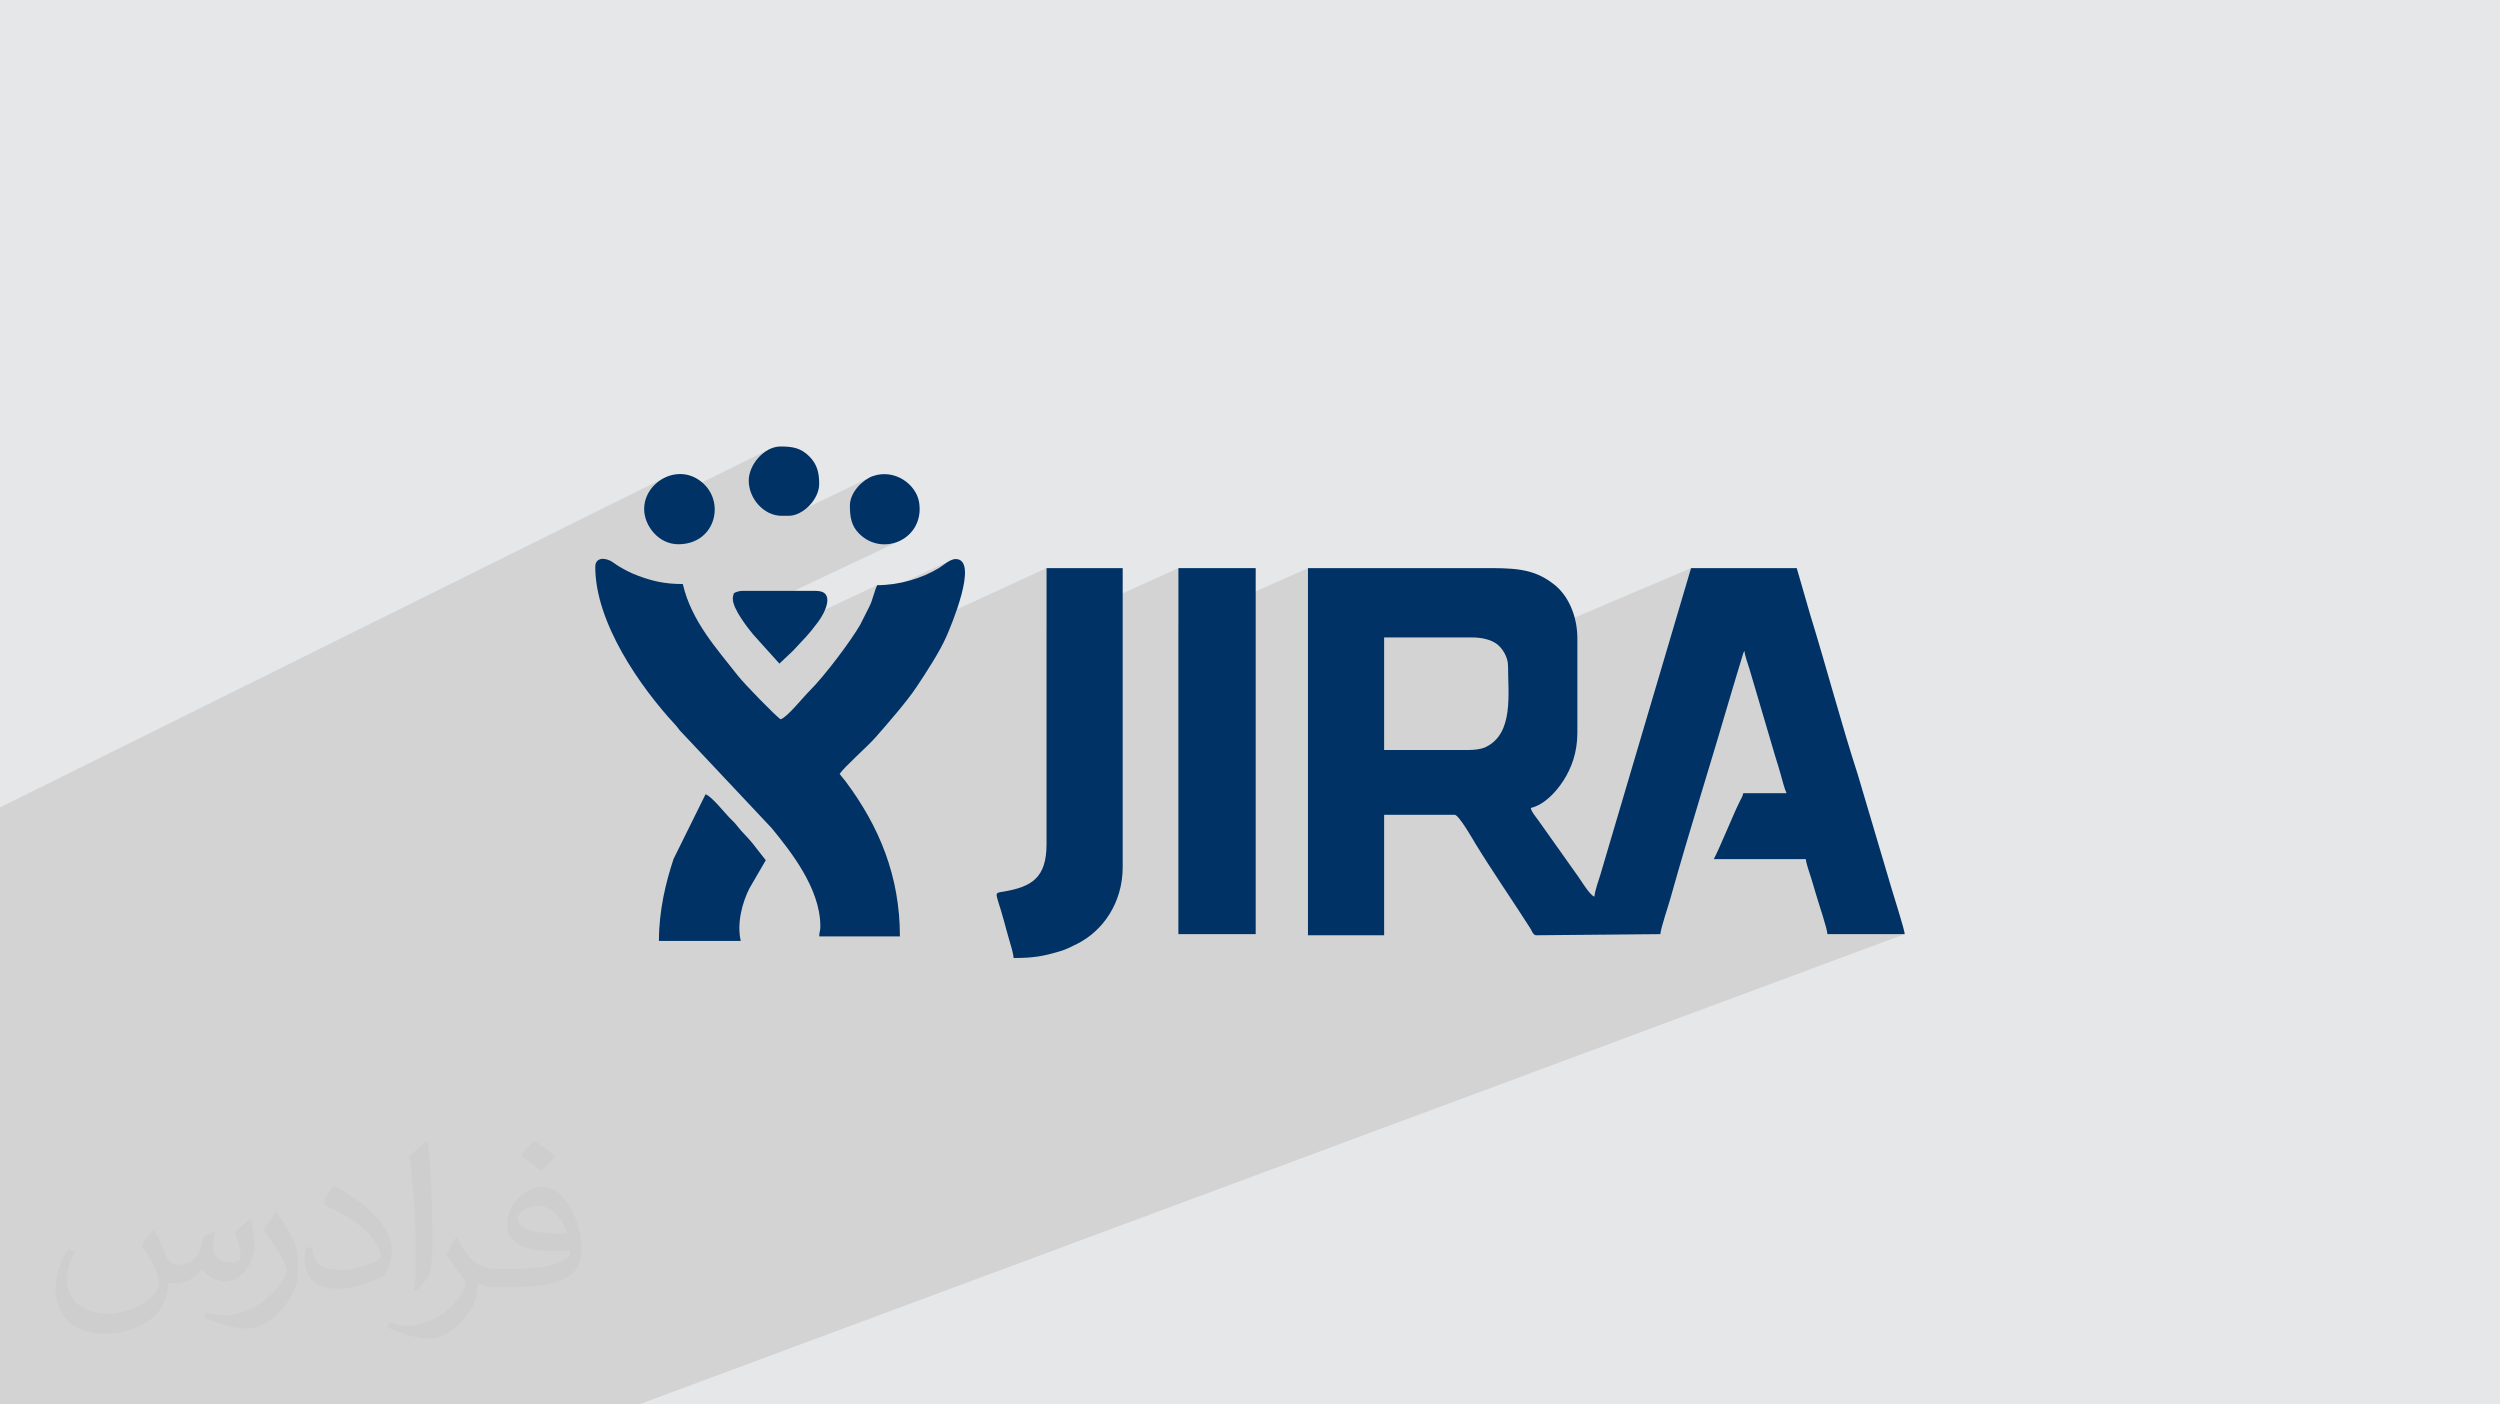
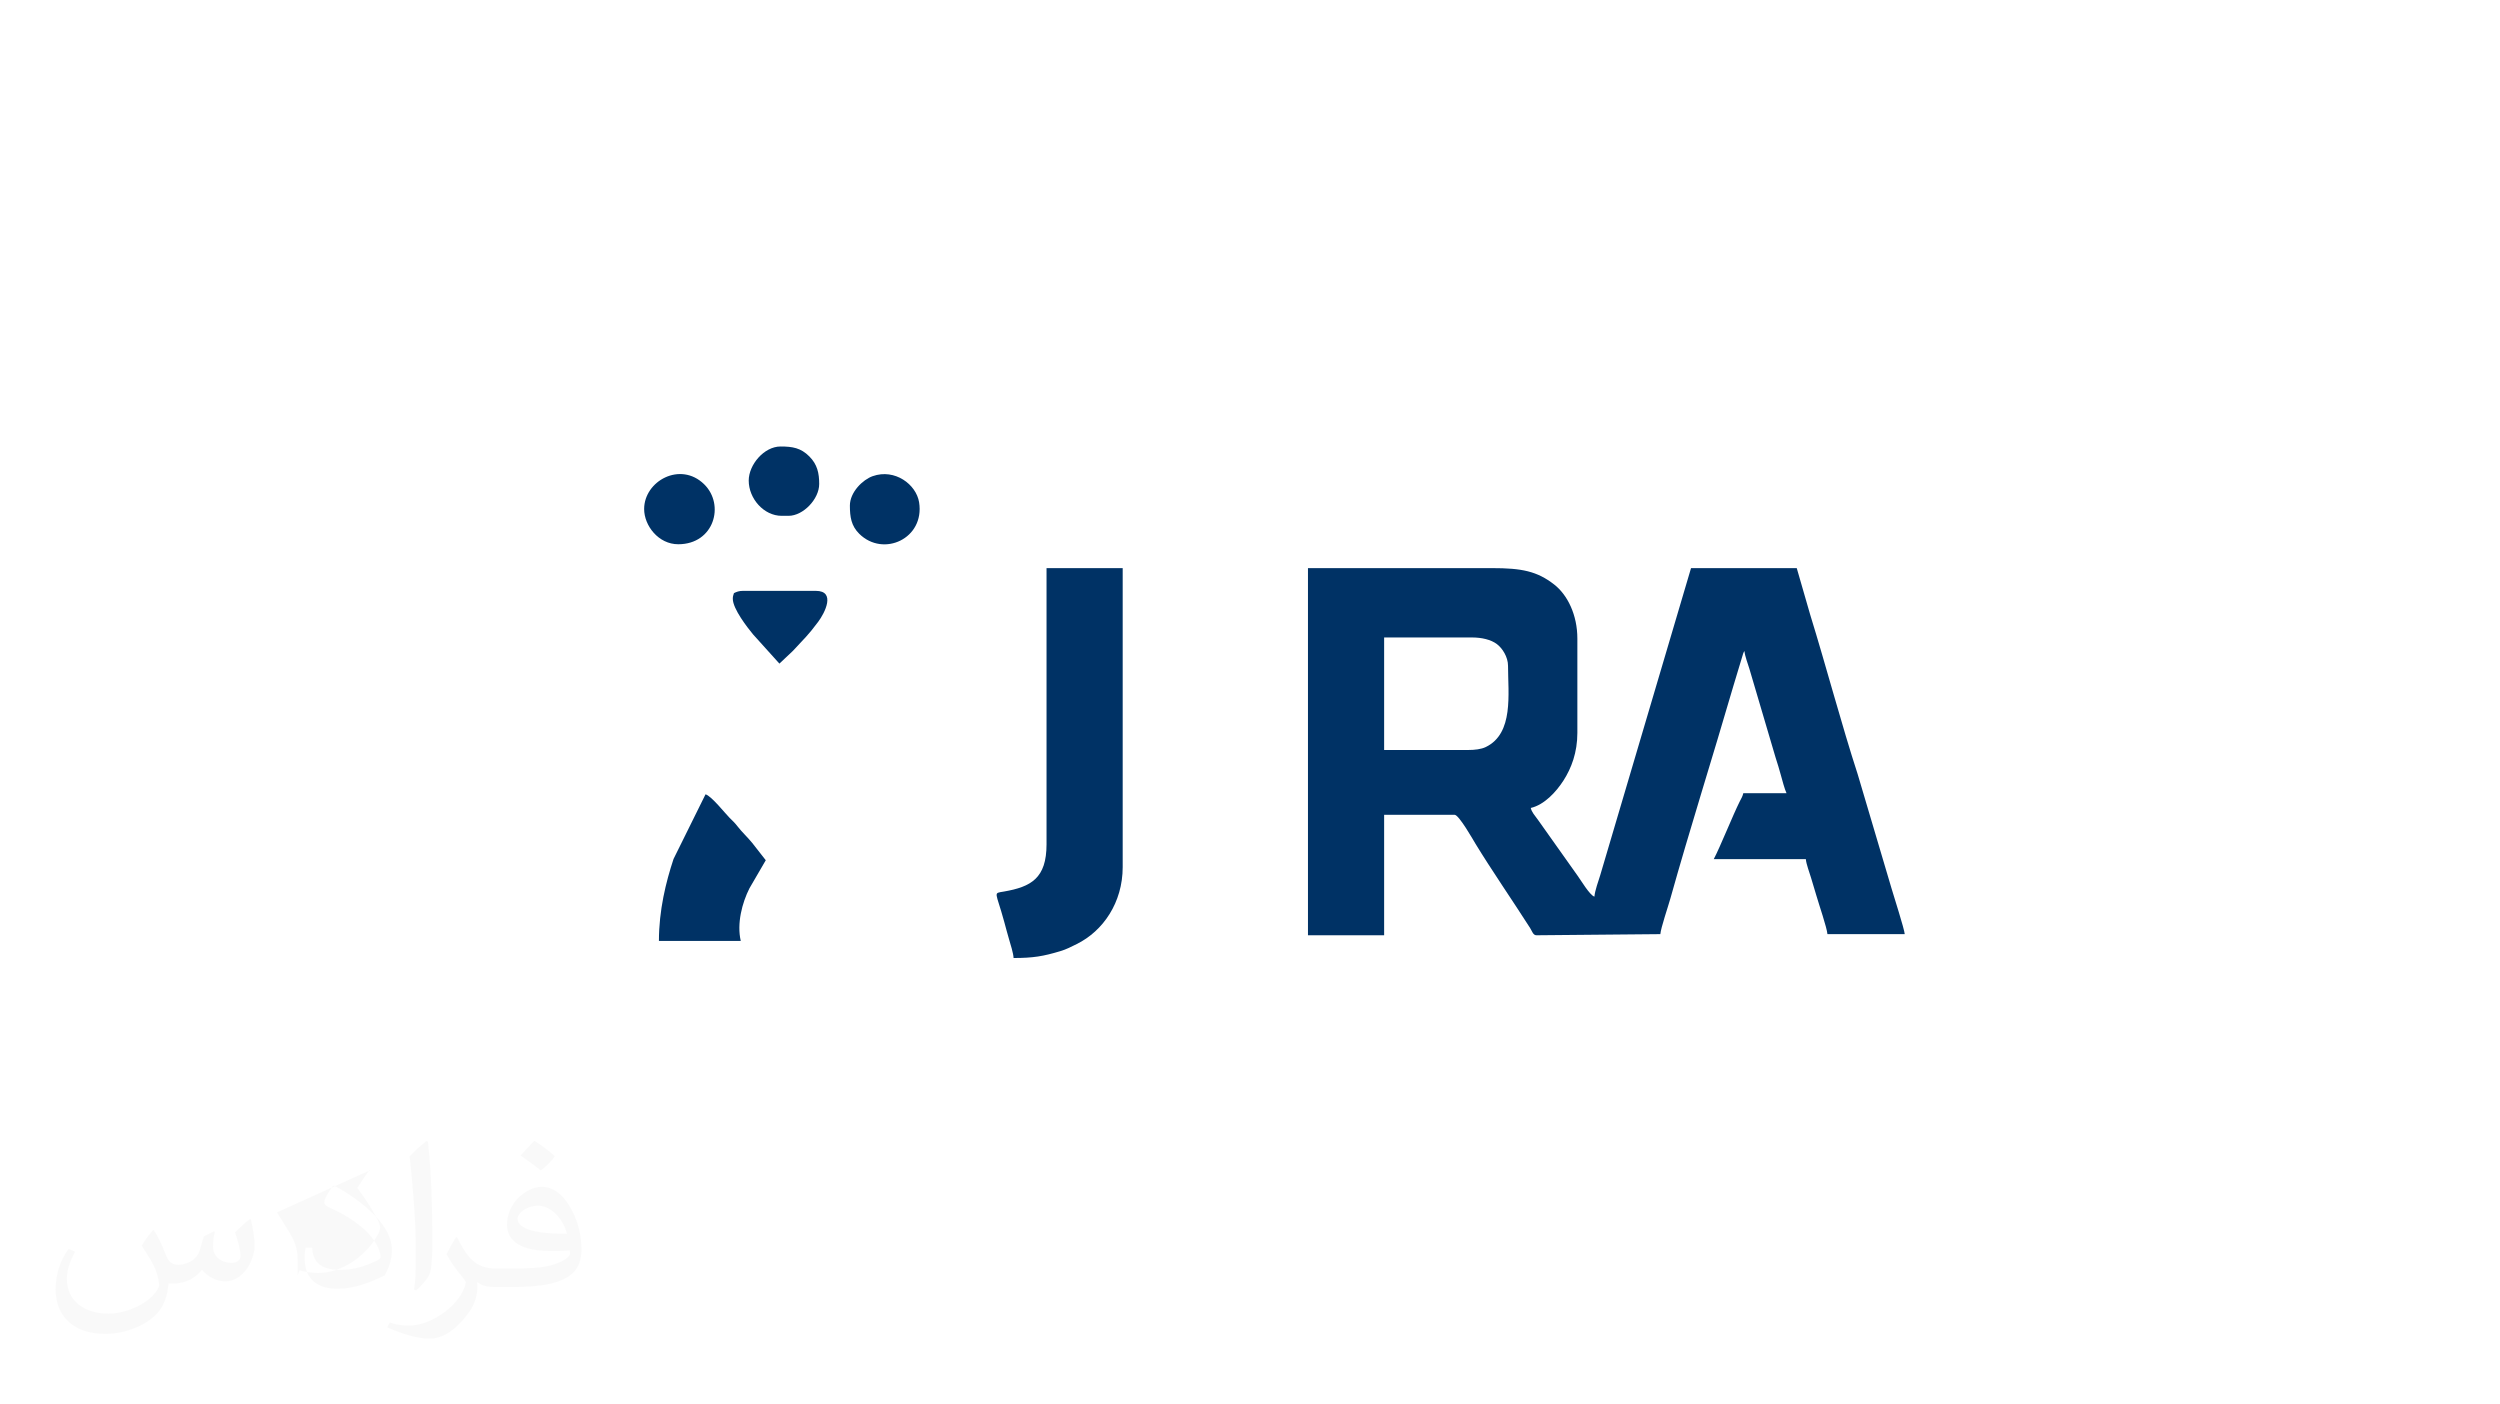
<svg xmlns="http://www.w3.org/2000/svg" xml:space="preserve" width="94.192mm" height="52.917mm" version="1.1" style="shape-rendering:geometricPrecision; text-rendering:geometricPrecision; image-rendering:optimizeQuality; fill-rule:evenodd; clip-rule:evenodd" viewBox="0 0 9404.92 5283.66">
  <defs>
    <style type="text/css">
   
    .fil3 {fill:#003265}
    .fil0 {fill:#E6E7E8}
    .fil2 {fill:#373435;fill-opacity:0.031}
    .fil1 {fill:#2B2A29;fill-opacity:0.102}
   
  </style>
  </defs>
  <g id="Layer_x0020_1">
-     <polygon class="fil0" points="-0,0 9404.92,0 9404.92,5283.66 -0,5283.66 " />
-     <polygon class="fil1" points="-0,3546.24 -0,3545.35 -0,3545.33 -0,3437.36 -0,3380.84 -0,3375.29 -0,3372.58 -0,3361.5 -0,3303.95 -0,3287.81 -0,3227 -0,3208.08 -0,3188.34 -0,3116.63 -0,3109.99 -0,3037.46 2502.57,1796.04 2486.17,1805.04 2471.09,1816.1 2457.59,1829.03 2445.95,1843.63 2436.42,1859.71 2429.28,1877.08 2424.8,1895.53 2423.25,1914.88 2423.63,1921.98 2891.6,1691.31 2881.23,1697.38 2871.33,1704.49 2862.02,1712.53 2853.34,1721.37 2845.39,1730.93 2838.24,1741.07 2831.98,1751.69 2826.68,1762.67 2822.42,1773.9 2819.27,1785.27 2817.33,1796.67 2816.67,1807.97 2817.31,1820.6 2819.23,1833.08 2822.34,1845.32 2826.57,1857.21 2831.86,1868.68 2838.14,1879.62 2845.35,1889.97 2853.42,1899.61 2862.27,1908.46 2871.84,1916.42 2882.08,1923.41 2892.89,1929.34 2904.22,1934.1 2916.02,1937.62 2928.19,1939.79 2940.68,1940.54 2966.33,1940.54 2973.65,1940.03 3276.01,1794.09 3268.71,1797.69 3261.33,1802 3253.94,1806.97 3246.65,1812.57 3239.54,1818.74 3232.68,1825.43 3226.18,1832.61 3220.1,1840.21 3214.57,1848.23 3209.64,1856.59 3205.42,1865.25 3201.97,1874.17 3199.41,1883.31 3197.8,1892.61 3197.25,1902.05 3197.52,1917.56 3198.51,1932.3 3200.42,1946.35 3203.52,1959.74 3208.03,1972.55 3214.19,1984.83 3222.23,1996.64 3232.4,2008.02 3250.08,2022.98 3268.95,2034.3 3288.65,2042.13 3308.82,2046.59 3329.11,2047.84 3349.15,2046.01 3368.6,2041.26 3387.08,2033.71 2783.62,2318.79 2787.14,2324.42 2793.4,2333.91 2799.77,2343.11 2806.12,2351.94 2812.3,2360.27 2818.19,2367.98 2823.66,2374.95 2828.57,2381.09 2832.78,2386.26 2854.16,2409.97 3299.87,2201.39 3295.9,2210.51 3292.38,2220.07 3289.15,2229.92 3286.05,2239.97 3284.77,2244.08 3578.39,2107.04 3569.81,2111.35 3561.27,2116.6 3552.94,2122.3 3545.01,2128 3537.66,2133.23 3531.08,2137.54 3518.84,2144.61 3506.17,2151.35 3493.09,2157.75 3280.63,2256.83 3279.52,2260.19 3275.75,2270.14 3271.43,2279.85 3235.54,2350.87 3228.35,2362.92 3219.78,2376.48 3209.98,2391.33 3199.13,2407.23 3187.37,2423.96 3174.9,2441.3 3161.86,2459.02 3148.42,2476.88 3134.75,2494.67 3121.02,2512.16 3120.52,2512.8 3937.03,2137.24 3937.03,2361.57 4433.06,2137.24 4433.06,2354.15 4920.55,2137.24 4920.55,2521.9 5207.06,2398.09 5536.32,2398.09 5550.46,2398.47 5564.14,2399.63 5577.25,2401.55 5589.71,2404.26 5601.41,2407.75 5612.29,2412.03 5622.24,2417.11 5631.16,2422.98 5638.82,2429.49 5646.32,2437.46 5648.36,2440.11 6361.62,2137.24 6228.61,2587.04 6562.6,2449.4 6563.62,2456.95 6565.38,2465.18 6567.69,2473.85 6570.37,2482.77 6573.25,2491.69 6576.14,2500.39 6578.87,2508.67 6581.25,2516.29 6679.67,2849.76 6682.39,2858.2 6685.04,2866.56 6687.61,2874.83 6690.1,2883.05 6692.53,2891.2 6694.89,2899.32 6697.19,2907.42 6699.44,2915.51 6701.46,2922.93 6703.84,2931.61 6706.49,2941.08 6709.32,2950.87 6712.25,2960.52 6715.2,2969.54 6718.09,2977.5 6720.83,2983.92 6523.26,3061.63 6522.18,3064.06 6515.65,3078.91 6508.96,3094.28 6502.17,3109.96 6495.35,3125.75 6488.56,3141.45 6481.86,3156.87 6475.32,3171.79 6469,3186.01 6462.96,3199.34 6457.25,3211.58 6451.96,3222.51 6447.15,3231.95 6793.52,3231.95 6794.59,3239.88 6796.45,3248.48 6798.9,3257.56 6801.73,3266.87 6804.76,3276.21 6807.79,3285.36 6810.63,3294.08 6813.09,3302.17 6815.85,3311.72 6818.47,3320.48 6820.98,3328.73 6823.45,3336.72 6825.92,3344.7 6828.43,3352.94 6831.05,3361.71 6833.81,3371.26 6835.73,3377.78 6838.07,3385.42 6840.75,3394.01 6843.72,3403.39 6846.88,3413.35 6850.18,3423.77 6853.53,3434.44 6856.89,3445.2 6860.15,3455.89 6863.27,3466.33 6866.17,3476.36 6868.76,3485.78 6870.99,3494.45 6872.78,3502.19 6874.06,3508.82 6874.76,3514.18 7165.54,3514.18 2403.1,5283.66 2155.1,5283.66 1799.25,5283.66 1629.43,5283.66 1618.96,5283.66 1460.04,5283.66 1230.81,5283.66 1171.4,5283.66 1150.32,5283.66 1098.79,5283.66 943.79,5283.66 873.98,5283.66 792.64,5283.66 741.91,5283.66 741.24,5283.66 715.27,5283.66 565,5283.66 497.47,5283.66 320.55,5283.66 305.59,5283.66 270.52,5283.66 203.53,5283.66 200.48,5283.66 72.55,5283.66 17.16,5283.66 -0,5283.66 -0,5213.73 -0,5212.69 -0,5201.28 -0,5172.54 -0,5121.1 -0,5121.05 -0,5106.7 -0,5041.75 -0,4977.62 -0,4951.98 -0,4945.82 -0,4937.9 -0,4900.08 -0,4846.8 -0,4832.09 -0,4818.56 -0,4799.43 -0,4765.06 -0,4734.62 -0,4648.38 -0,4614.43 -0,4398.88 -0,4355.82 -0,4326.54 -0,4184.12 -0,4142.07 -0,4045.45 -0,3993.71 -0,3948.04 -0,3925.84 -0,3902.16 -0,3855.77 -0,3851.43 -0,3803.3 -0,3786.72 -0,3784.54 -0,3777.15 -0,3745.63 -0,3715.32 -0,3633.79 -0,3562.79 " />
-     <path class="fil2" d="M578.49 4627.69c17.95,27.21 29.6,53.36 40.96,82.43 8.45,16.91 12.93,48.09 52.57,48.09 11.61,0 28.28,-3.42 43.06,-11.61 16.63,-8.73 29.32,-21.94 35.94,-42l15.85 -53.36 38.57 -19.02 2.64 2.64c-5.27,20.09 -6.59,39.36 -6.59,54.43 0,44.63 38.57,61.56 69.22,61.56 17.95,0 34.09,-8.73 34.09,-25.11 0,-21.13 -8.98,-57.06 -20.62,-89.29 17.95,-17.95 35.94,-35.94 56.53,-50.47l3.17 1.6c8.98,38.04 14,75.56 14,100.66 0,24.57 -10.83,51.79 -19.81,69.49 -18.49,34.87 -51.25,62.62 -90.87,62.62 -30.1,0 -63.65,-15.07 -86.66,-43.06l-1.32 0c-21.66,26.96 -55.22,51.25 -108.86,51.25l-16.63 0c-2.64,35.41 -10.29,60.49 -21.94,82.95 -31.95,62.34 -126.81,106.47 -216.1,106.47 -124.17,0 -186.51,-71.59 -186.51,-166.96 0,-58.91 19.27,-113.6 48.88,-152.42l24.29 10.04c-18.49,35.41 -30.91,68.68 -30.91,101.45 0,89.29 72.66,131.83 156.4,131.83 77.68,0 173.83,-49.41 191.28,-106.72 -6.59,-62.62 -30.1,-91.93 -66.04,-148.99 10.83,-19.02 24.83,-38.04 42.28,-58.38l3.17 0 0 0 0 0 -0.02 -0.09zm1432.13 -336.04c26.15,16.39 51.79,35.66 76.87,57.85 -14,19.81 -31.45,37.79 -53.11,53.64 -25.11,-20.34 -50.19,-37.79 -75.84,-56.27 17.42,-19.55 34.62,-38.29 52.04,-55.22l0 0 0 0 0 0 0 0 0 0 0.03 0zm13.47 244.11c-42.28,0 -76.87,27.75 -76.87,48.34 0,44.13 84.53,57.85 185.72,57.31 -12.68,-51.79 -57.06,-105.68 -108.86,-105.68l0.01 0.03zm-94.86 236.19c54.96,0 103.04,-1.6 139.74,-10.83 40.96,-10.29 75.56,-30.91 75.56,-45.17 0,-3.7 0,-8.19 -1.32,-11.89 -22.98,2.11 -49.41,2.11 -72.38,2.11 -74.49,0 -131.55,-16.91 -154.02,-58.66 -5.55,-11.61 -9.51,-24.57 -9.51,-39.36 0,-40.43 17.42,-79.79 48.09,-107 25.61,-22.45 53.89,-36.44 82.67,-36.44 52.04,0 93.51,41.75 122.57,107.54 15.85,35.94 26.68,77.4 26.68,129.72 0,34.87 -9.51,64.19 -31.17,85.85 -40.43,39.11 -114.92,53.89 -229.04,53.89l-51.79 0 0 0 -13.47 0c-28.28,0 -48.62,-5.02 -64.72,-17.42l-2.64 0c0.79,6.59 1.32,12.93 1.32,19.02 0,25.61 -8.45,58.38 -25.61,84.53 -50.72,75.3 -105.68,108.04 -153.24,108.04 -48.09,0 -107,-18.49 -160.11,-42.54l9.51 -18.49c17.17,7.13 40.96,11.89 73.7,11.89 85.85,0 198.66,-82.43 212.66,-163 -3.17,-6.59 -8.98,-15.32 -17.17,-24.57 -25.11,-29.85 -40.96,-54.68 -55.75,-80.83 12.68,-25.11 24.29,-45.17 35.13,-63.4l4.49 -0.53c36.72,74.77 69.99,117.55 144.23,117.55l11.61 0 0 0 53.89 0 0 0 0 0 0 0 0 0 0 0 0.09 0.01zm-371.98 79c6.34,-34.34 6.87,-72.91 6.87,-108.86l0 -53.36c0,-99.6 -12.68,-244.36 -22.98,-338.68 17.95,-19.27 43.06,-42 62.87,-57.31l5.81 1.6c13.47,118.62 16.63,256 16.63,383.06 0,33.3 -1.32,65.79 -4.49,89.55 -1.85,30.1 -19.27,52.83 -56.53,87.7l-8.19 -3.7zm-382.8 -157.19c1.85,46.77 24.83,83.49 105.15,83.49 49.93,0 92.19,-12.93 138.96,-35.13 8.45,-3.7 12.93,-8.73 12.93,-12.93 0,-29.32 -22.45,-68.15 -60.23,-103.55 -36.72,-33.3 -85.34,-62.62 -130.76,-82.18 -15.6,-6.59 -20.62,-13.47 -20.62,-20.09 0,-13.47 17.95,-41.75 32.77,-62.09l5.02 -0.53c52.04,27.21 110.17,67.64 153.24,112.53 39.11,41.47 63.4,83.49 63.4,129.19 0,33.81 -10.29,65.51 -26.96,95.11 -57.06,28.79 -117.83,50.72 -178.06,50.72 -73.17,0 -123.1,-34.34 -123.1,-114.92 0,-8.73 0,-22.19 3.17,-39.64l25.11 0 0 0 0 0 0 0 0 0 0 0 -0.02 0zm-132.37 -132.9l45.45 73.45c16.63,27.21 32.23,56.81 32.23,103.55l0 59.7c0,48.34 -30.91,100.13 -80.83,151.38 -39.11,34.62 -73.7,49.41 -105.68,49.41 -47.55,0 -101.98,-14.79 -164.85,-41.75l7.13 -18.49c19.81,5.27 42.79,9.77 71.06,9.77 90.36,-0.53 182.8,-66.57 225.08,-147.15 5.02,-9.26 6.87,-17.95 6.87,-24.04 0,-9.26 -5.02,-19.55 -8.98,-28.79 -22.98,-43.31 -48.62,-82.95 -76.87,-119.68 14.79,-23.25 29.6,-45.7 45.7,-67.9l3.7 0.53 0 0 0 0 0 0 0 0 0 0 -0.02 0.01z" />
+     <path class="fil2" d="M578.49 4627.69c17.95,27.21 29.6,53.36 40.96,82.43 8.45,16.91 12.93,48.09 52.57,48.09 11.61,0 28.28,-3.42 43.06,-11.61 16.63,-8.73 29.32,-21.94 35.94,-42l15.85 -53.36 38.57 -19.02 2.64 2.64c-5.27,20.09 -6.59,39.36 -6.59,54.43 0,44.63 38.57,61.56 69.22,61.56 17.95,0 34.09,-8.73 34.09,-25.11 0,-21.13 -8.98,-57.06 -20.62,-89.29 17.95,-17.95 35.94,-35.94 56.53,-50.47l3.17 1.6c8.98,38.04 14,75.56 14,100.66 0,24.57 -10.83,51.79 -19.81,69.49 -18.49,34.87 -51.25,62.62 -90.87,62.62 -30.1,0 -63.65,-15.07 -86.66,-43.06l-1.32 0c-21.66,26.96 -55.22,51.25 -108.86,51.25l-16.63 0c-2.64,35.41 -10.29,60.49 -21.94,82.95 -31.95,62.34 -126.81,106.47 -216.1,106.47 -124.17,0 -186.51,-71.59 -186.51,-166.96 0,-58.91 19.27,-113.6 48.88,-152.42l24.29 10.04c-18.49,35.41 -30.91,68.68 -30.91,101.45 0,89.29 72.66,131.83 156.4,131.83 77.68,0 173.83,-49.41 191.28,-106.72 -6.59,-62.62 -30.1,-91.93 -66.04,-148.99 10.83,-19.02 24.83,-38.04 42.28,-58.38l3.17 0 0 0 0 0 -0.02 -0.09zm1432.13 -336.04c26.15,16.39 51.79,35.66 76.87,57.85 -14,19.81 -31.45,37.79 -53.11,53.64 -25.11,-20.34 -50.19,-37.79 -75.84,-56.27 17.42,-19.55 34.62,-38.29 52.04,-55.22l0 0 0 0 0 0 0 0 0 0 0.03 0zm13.47 244.11c-42.28,0 -76.87,27.75 -76.87,48.34 0,44.13 84.53,57.85 185.72,57.31 -12.68,-51.79 -57.06,-105.68 -108.86,-105.68l0.01 0.03zm-94.86 236.19c54.96,0 103.04,-1.6 139.74,-10.83 40.96,-10.29 75.56,-30.91 75.56,-45.17 0,-3.7 0,-8.19 -1.32,-11.89 -22.98,2.11 -49.41,2.11 -72.38,2.11 -74.49,0 -131.55,-16.91 -154.02,-58.66 -5.55,-11.61 -9.51,-24.57 -9.51,-39.36 0,-40.43 17.42,-79.79 48.09,-107 25.61,-22.45 53.89,-36.44 82.67,-36.44 52.04,0 93.51,41.75 122.57,107.54 15.85,35.94 26.68,77.4 26.68,129.72 0,34.87 -9.51,64.19 -31.17,85.85 -40.43,39.11 -114.92,53.89 -229.04,53.89l-51.79 0 0 0 -13.47 0c-28.28,0 -48.62,-5.02 -64.72,-17.42l-2.64 0c0.79,6.59 1.32,12.93 1.32,19.02 0,25.61 -8.45,58.38 -25.61,84.53 -50.72,75.3 -105.68,108.04 -153.24,108.04 -48.09,0 -107,-18.49 -160.11,-42.54l9.51 -18.49c17.17,7.13 40.96,11.89 73.7,11.89 85.85,0 198.66,-82.43 212.66,-163 -3.17,-6.59 -8.98,-15.32 -17.17,-24.57 -25.11,-29.85 -40.96,-54.68 -55.75,-80.83 12.68,-25.11 24.29,-45.17 35.13,-63.4l4.49 -0.53c36.72,74.77 69.99,117.55 144.23,117.55l11.61 0 0 0 53.89 0 0 0 0 0 0 0 0 0 0 0 0.09 0.01zm-371.98 79c6.34,-34.34 6.87,-72.91 6.87,-108.86l0 -53.36c0,-99.6 -12.68,-244.36 -22.98,-338.68 17.95,-19.27 43.06,-42 62.87,-57.31l5.81 1.6c13.47,118.62 16.63,256 16.63,383.06 0,33.3 -1.32,65.79 -4.49,89.55 -1.85,30.1 -19.27,52.83 -56.53,87.7l-8.19 -3.7zm-382.8 -157.19c1.85,46.77 24.83,83.49 105.15,83.49 49.93,0 92.19,-12.93 138.96,-35.13 8.45,-3.7 12.93,-8.73 12.93,-12.93 0,-29.32 -22.45,-68.15 -60.23,-103.55 -36.72,-33.3 -85.34,-62.62 -130.76,-82.18 -15.6,-6.59 -20.62,-13.47 -20.62,-20.09 0,-13.47 17.95,-41.75 32.77,-62.09l5.02 -0.53c52.04,27.21 110.17,67.64 153.24,112.53 39.11,41.47 63.4,83.49 63.4,129.19 0,33.81 -10.29,65.51 -26.96,95.11 -57.06,28.79 -117.83,50.72 -178.06,50.72 -73.17,0 -123.1,-34.34 -123.1,-114.92 0,-8.73 0,-22.19 3.17,-39.64l25.11 0 0 0 0 0 0 0 0 0 0 0 -0.02 0zm-132.37 -132.9l45.45 73.45c16.63,27.21 32.23,56.81 32.23,103.55l0 59.7l7.13 -18.49c19.81,5.27 42.79,9.77 71.06,9.77 90.36,-0.53 182.8,-66.57 225.08,-147.15 5.02,-9.26 6.87,-17.95 6.87,-24.04 0,-9.26 -5.02,-19.55 -8.98,-28.79 -22.98,-43.31 -48.62,-82.95 -76.87,-119.68 14.79,-23.25 29.6,-45.7 45.7,-67.9l3.7 0.53 0 0 0 0 0 0 0 0 0 0 -0.02 0.01z" />
    <g id="_3028900863888">
      <path class="fil3" d="M5523.49 2821.43l-316.43 0 0 -423.34 329.26 0c38.26,0 72.48,8.16 94.85,24.89 20.38,15.24 42,48.12 42,82.02 0,104.88 22.13,254.25 -83.8,305.33 -17.39,8.39 -41.76,11.1 -65.87,11.1zm-602.94 697.02l286.51 0 0 -453.27 265.12 0c16.46,0 70.63,96.01 78.78,109.37 58.65,96.22 141.66,216.93 205.19,316.49 7.47,11.69 11.15,27.41 23.91,27.41l466.1 -4.27c2,-24.02 29.15,-103.28 37.59,-133.47 72.85,-260.32 160.25,-535.78 236.59,-798.24l37.67 -124.82c4.07,-8.82 1.52,-3.83 4.58,-8.25 1.58,19.03 12.92,47.65 18.64,66.89l98.42 333.47c7.38,22.66 13.86,44.19 19.77,65.75 4.86,17.71 14.36,53.78 21.39,68.42l-162.49 0c-3.1,13.29 -7.43,19.05 -12.87,29.9 -26.88,53.61 -73.99,172.15 -98.31,218.12l346.37 0c1.67,20.03 13.71,49.69 19.57,70.22 7.63,26.72 13.1,42.37 20.73,69.09 9,31.51 38.88,118.04 40.95,142.92l290.78 0c-1.72,-20.64 -40.82,-141.25 -49.82,-172.54l-127.1 -428.8c-59.52,-182.71 -119.39,-408.47 -178.53,-599.74l-50.78 -175.85 -397.69 0 -341.56 1155.1c-6.67,21.58 -20.01,57.85 -21.91,80.72 -17.38,-4.64 -52.06,-63.66 -62.94,-78.18l-149.05 -210.14c-13.27,-18.33 -23.71,-29.1 -27.47,-45.22 51.35,-11.96 95.79,-60.73 123.19,-103.44 29.5,-45.97 52.13,-105.23 52.13,-178.79l0 -354.92c0,-88.75 -36.65,-164.12 -87.27,-203.51 -64.53,-50.23 -122.43,-61.61 -233.45,-61.61l-692.74 0 0 1381.21z" />
-       <path class="fil3" d="M2239.38 2132.97c0,207.65 166.9,449.56 302.59,595.41 8.13,8.74 7.88,10.44 15.11,19.1l346.1 368.02c70.18,85.93 182.89,226.47 182.89,368.74 0,21.49 -3.85,19.14 -4.28,38.48l303.61 0c0,-226.07 -77.27,-412.96 -204.02,-582.8 -8.26,-11.06 -16.19,-19.09 -22.62,-28.7 17.65,-26.36 104.71,-102.99 133.6,-135.8 46.27,-52.54 119.44,-136.56 155.49,-190.87 36.09,-54.35 88.66,-134.34 114.11,-193.79 10.62,-24.81 124.46,-287.73 32.97,-287.73 -21.01,0 -47.48,24.65 -63.84,34.51 -64.06,38.55 -148.01,63.84 -231.21,63.84 -11.37,23.69 -16.02,53.03 -28.45,78.46l-35.89 71.02c-34.33,59.83 -134.98,193.82 -189.02,247.14 -25.82,25.47 -85.96,101.52 -110.12,107.97 -18.22,-12.2 -136.19,-132.76 -160.69,-164.29 -76,-97.82 -174,-202.65 -207.07,-344.57 -70,0 -114.62,-11.69 -166.31,-30.39 -30.95,-11.2 -68.64,-30.71 -95.07,-50.33 -24.75,-18.37 -67.89,-23.98 -67.89,16.58z" />
      <path class="fil3" d="M3937.03 3176.35c0,127.9 -58.32,159.85 -160.27,177.59 -42.47,7.39 -30.69,-2.84 1.16,114.08 6.67,24.45 11.64,43.66 18.51,67.02 4.35,14.8 16.22,52.42 16.58,68.94 74.15,0 111.84,-6.56 175.34,-25.64 24.12,-7.24 40.73,-16.21 62.71,-27.09 98.71,-48.88 172.46,-155.86 172.46,-289.36l0 -1124.64 -286.5 0 0 1039.11z" />
-       <polygon class="fil3" points="4433.06,3514.18 4723.84,3514.18 4723.84,2137.24 4433.06,2137.24 " />
      <path class="fil3" d="M2478.85 3539.83l307.88 0c-15.24,-65.41 4.88,-142.89 32.75,-198.16l61.33 -105.45 -50.67 -64.78c-17.2,-21.3 -39.95,-42.19 -56.23,-63.5 -9.48,-12.4 -17.27,-19.48 -28.9,-30.96 -16.18,-15.96 -68.8,-82.88 -90.83,-88.77l-120.31 243.16c-28.64,86.52 -55.02,192.72 -55.02,308.46z" />
      <path class="fil3" d="M2761.07 2231.32c-2.23,9.59 -4.27,9.83 -4.27,21.38 0,38.01 55.59,108.74 75.98,133.56l99.34 110.18 50.62 -47.73c44.62,-48.73 55.26,-55.84 95.46,-109.8 24.56,-32.98 67.48,-116.14 -9.24,-116.14l-273.68 0c-15.2,0 -24.19,3.58 -34.22,8.56z" />
      <path class="fil3" d="M2423.25 1914.88c0,62.82 54.02,132.56 128.29,132.56 134.99,0 176.29,-148.52 97.41,-225.7 -89.41,-87.5 -225.7,-12.08 -225.7,93.14z" />
      <path class="fil3" d="M2816.67 1807.97c0,67.61 56.66,132.57 124.01,132.57l25.65 0c55.52,0 115.46,-63.28 115.46,-119.74 0,-41.18 -7.13,-73.79 -37.22,-103.88 -32.1,-32.1 -63.29,-37.23 -108.17,-37.23 -61.84,0 -119.73,68.42 -119.73,128.29z" />
      <path class="fil3" d="M3197.25 1902.05c0,42.43 5.01,76.1 35.15,105.97 90.52,89.75 246.89,18.14 225.26,-118.16 -10.68,-67.42 -91.14,-127.88 -174.52,-98.62 -37.38,13.12 -85.89,60.25 -85.89,110.81z" />
    </g>
  </g>
</svg>